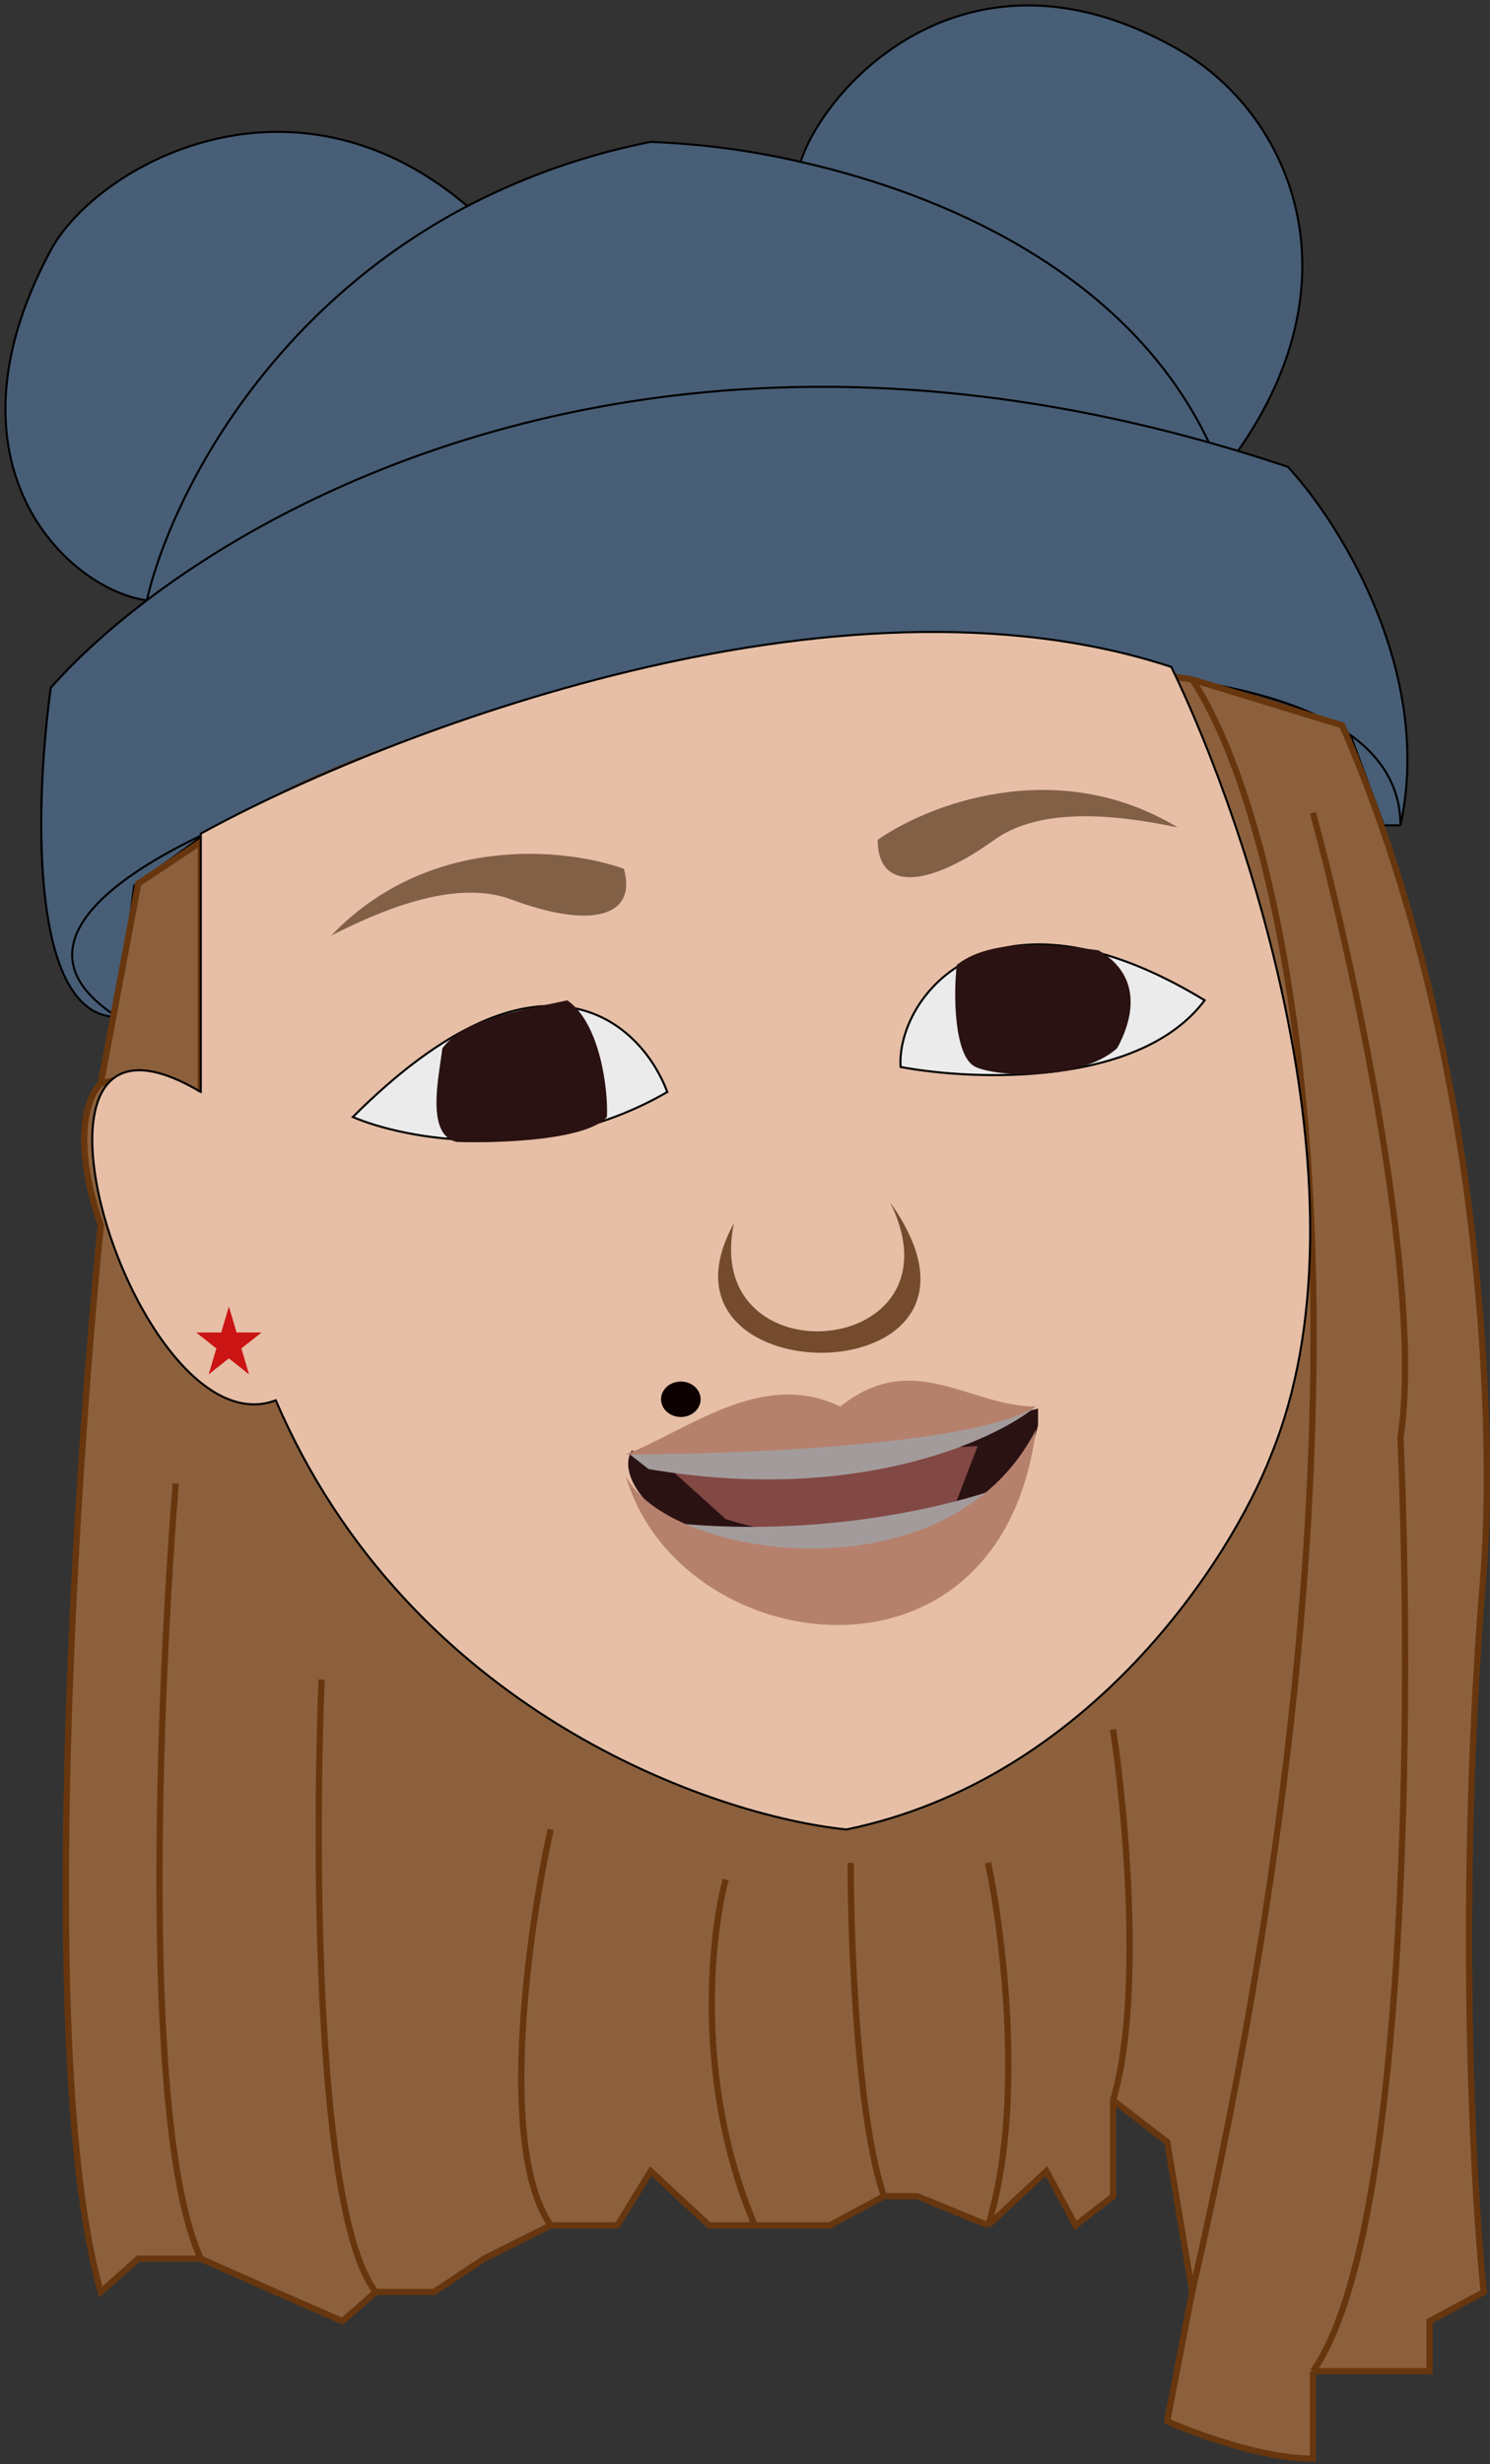
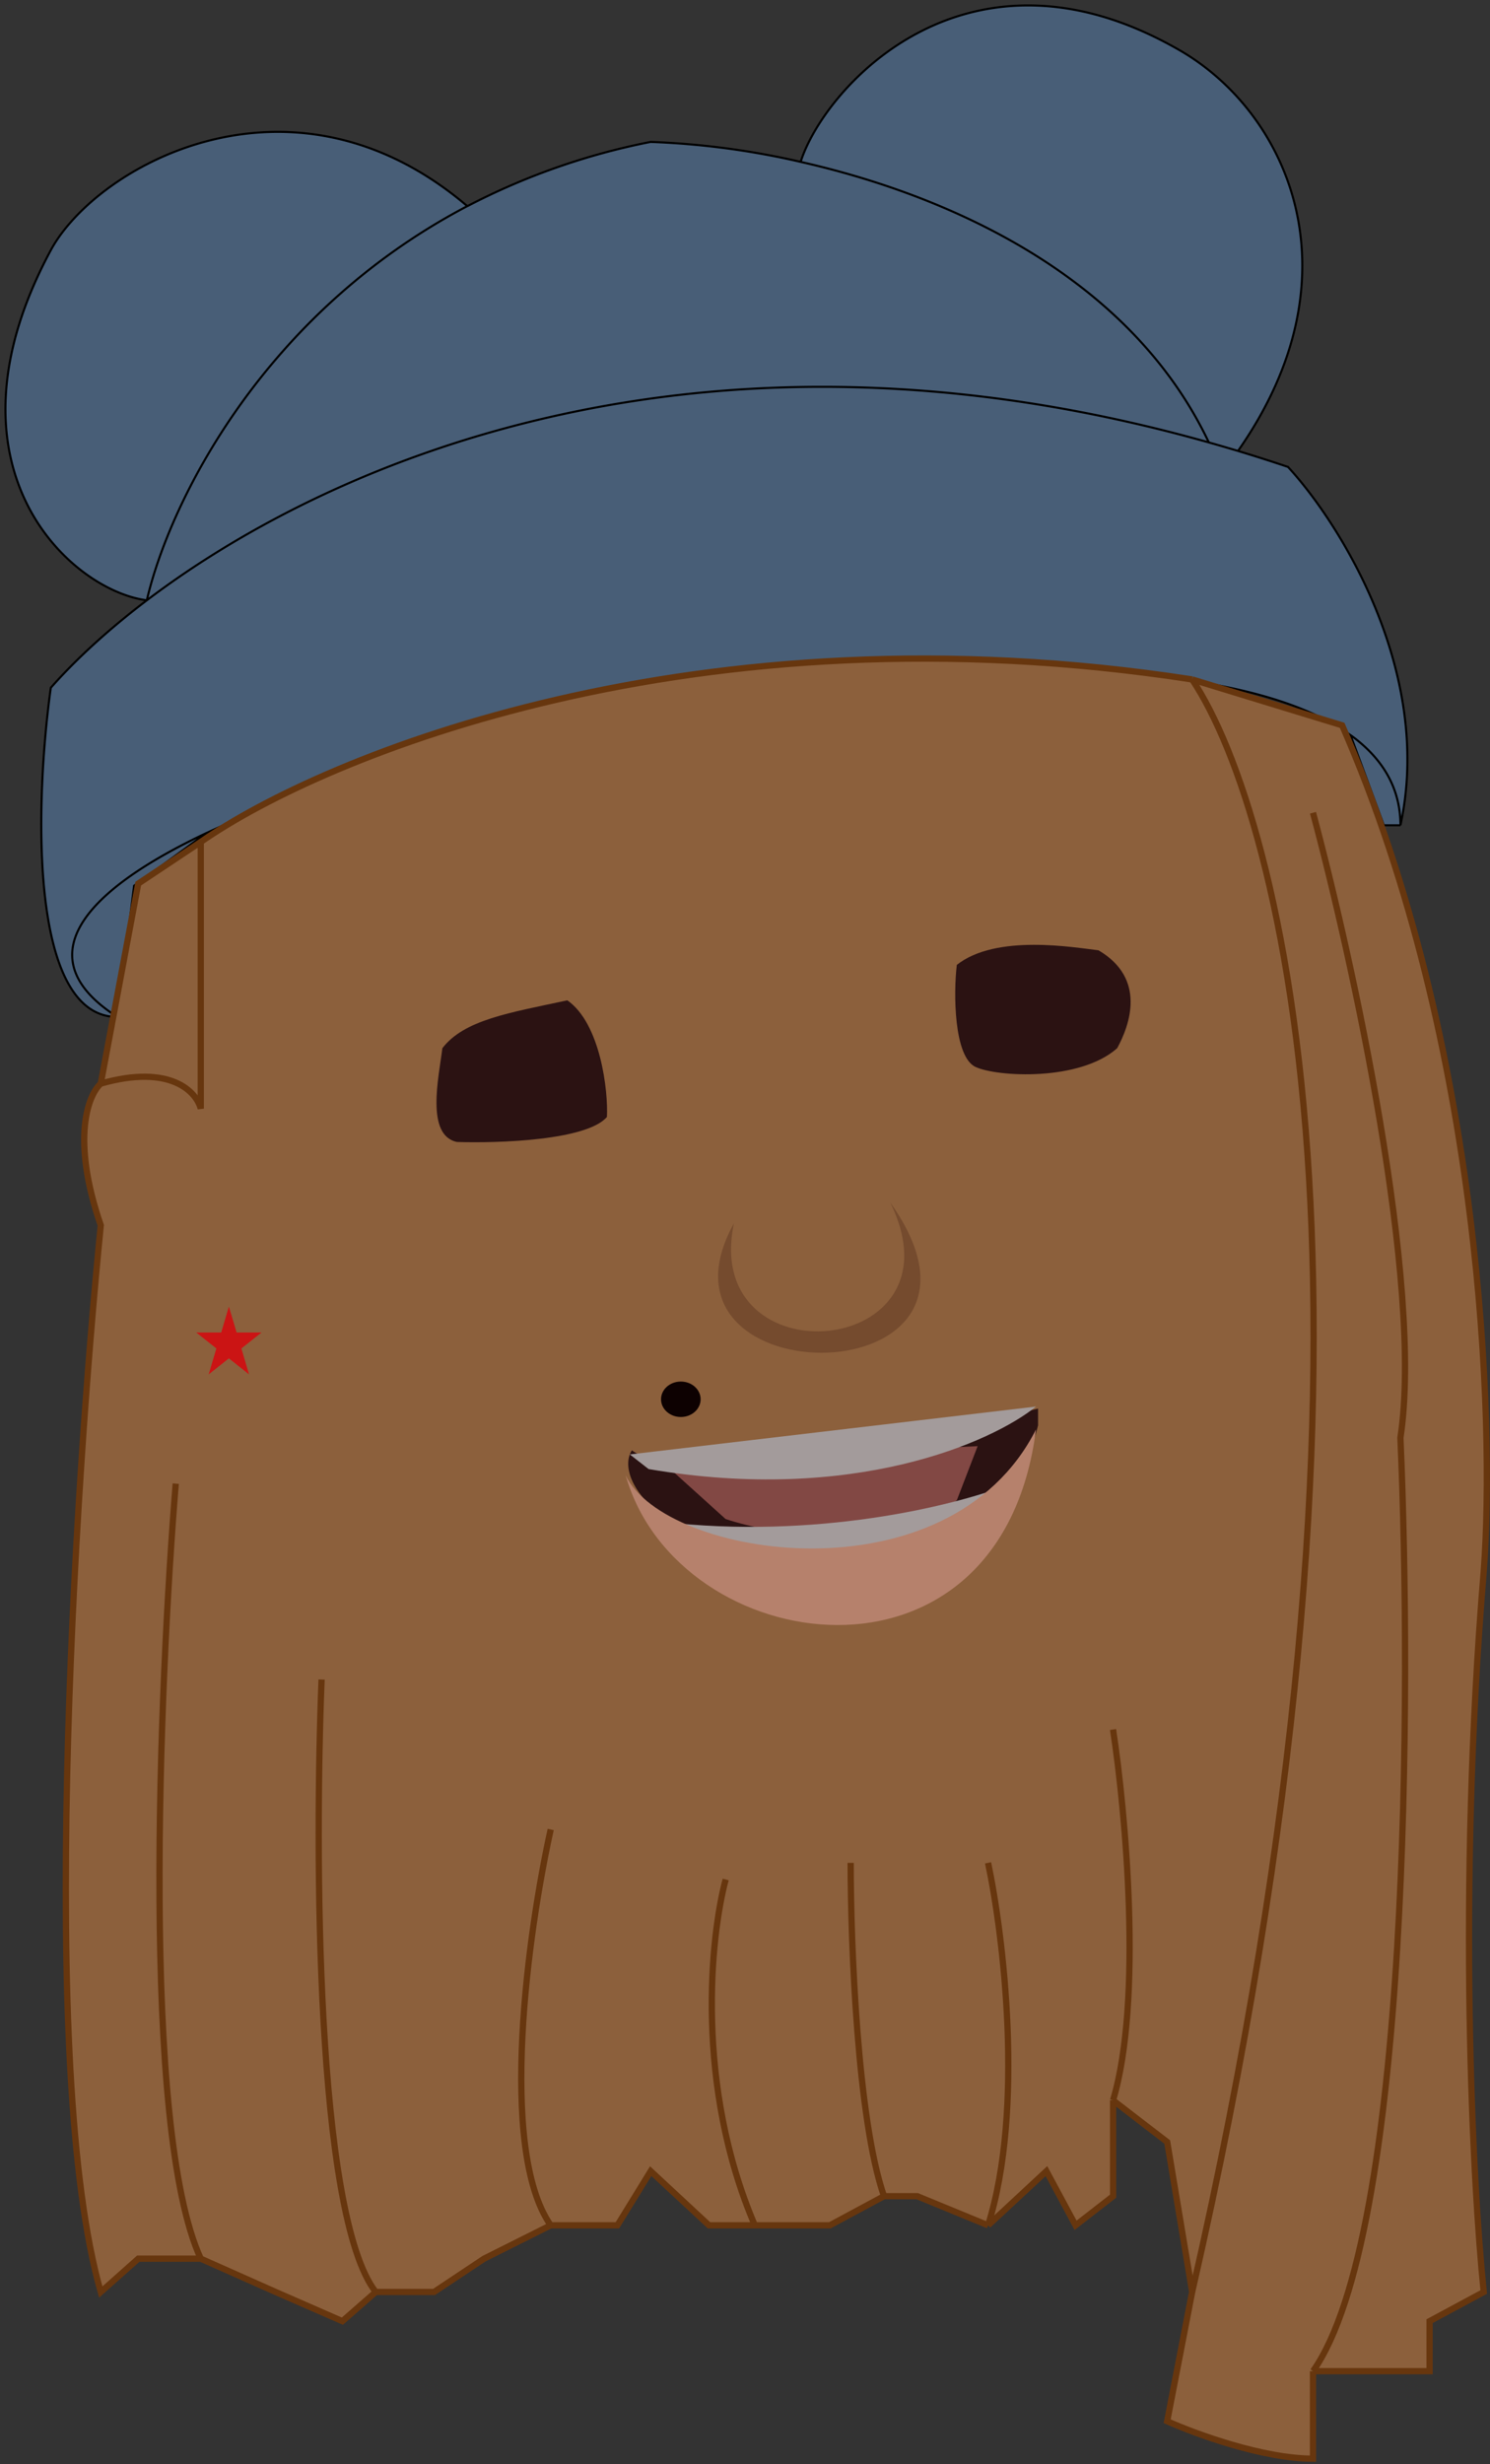
<svg xmlns="http://www.w3.org/2000/svg" width="274" height="453" fill="none" viewBox="0 0 274 453">
  <rect x="0" y="0" width="274" height="453" fill="#333333" stroke="none" />
  <path fill="#485E77" d="M21.6 186.96c-16.55 0-15.07-40.35-12.26-60.52 4.39-4.98 10.3-10.5 17.66-16.08C12.95 108.56-12.1 85.84 9.34 46c8.28-15.38 44.12-35.73 76.6-8.1 9.8-5.15 21-9.28 33.7-11.82 7.26.19 16.95 1.27 27.59 3.67 4.34-13.68 30.64-43.06 69.7-20.52 19.92 11.49 33.4 41.3 10.73 73.66q4.56 1.38 9.19 2.94c9.45 10.22 26.81 37.69 20.68 65.88h-3.06l-6.13-16.59c-34.53-24.9-157.18-7-210.27 17.96l-13.4 9.74z" />
  <path stroke="#000" stroke-width=".38" d="M21.6 186.96c-16.55 0-15.07-40.35-12.26-60.52 4.39-4.98 10.3-10.5 17.66-16.08m-5.4 76.6c-16.7-10.65-6.79-22.93 16.47-33.87M21.6 186.96l3.06-24.13 13.4-9.74m219.47-1.37c6.13-28.19-11.23-55.66-20.68-65.88a309 309 0 0 0-9.2-2.94m29.88 68.82c0-6.88-3.32-12.36-9.19-16.59m9.2 16.59h-3.07l-6.13-16.59M27 110.36c35.34-26.8 103.85-54.83 195.3-29.02M27 110.36C12.95 108.56-12.1 85.84 9.34 46c8.28-15.38 44.12-35.73 76.6-8.1M27 110.34c4.24-18.21 21.47-52.79 58.94-72.45M222.3 81.34c-14.54-30.64-47.9-45.44-75.07-51.58m75.07 51.58q2.66.75 5.36 1.56m-80.43-53.14a146 146 0 0 0-27.58-3.67 125 125 0 0 0-33.7 11.81m61.28-8.14c4.34-13.68 30.64-43.06 69.7-20.52 19.92 11.49 33.4 41.3 10.73 73.66m-189.6 70.2c53.1-24.96 175.76-42.86 210.28-17.96" />
  <path fill="#8C603C" d="m18.53 199.21 6.9-36.77 11.49-7.66c22.72-15.83 91-43.97 182.31-29.87l27.58 8.43c25.74 58.83 28.09 128.18 26.04 155.5-4.9 58.83-2.04 112.86 0 132.52l-9.96 5.36v9.2h-21.44V452c-9.2 0-21.7-4.6-26.81-6.9l4.6-23.74-4.6-27.58-9.96-7.66v17.62l-6.9 5.36-5.36-9.96-10.72 9.96-13.03-5.36h-6.12l-9.96 5.36h-22.22l-10.72-9.96-6.13 9.96h-12.25L89 415.23l-9.2 6.13H69.1l-6.13 5.36-12.25-5.36-13.8-6.13H25.44l-6.9 6.13c-11.64-40.45-4.85-147.59 0-196.1-5.51-15.94-2.3-24 0-26.05" />
  <path stroke="#67360E" stroke-width="1.15" d="M36.92 154.78v49.03c-.77-3.06-5.52-8.27-18.39-4.6m18.39-44.43-11.5 7.66-6.89 36.77m18.39-44.43c22.72-15.83 91-43.97 182.31-29.87m-200.7 74.3c-2.3 2.05-5.51 10.11 0 26.05-4.85 48.51-11.64 155.65 0 196.1l6.9-6.13h11.49m0 0 13.79 6.13 12.25 5.36 6.13-5.36m-32.17-6.13c-11.03-23.9-7.66-104.94-4.6-142.48m36.77 148.6h10.73l9.19-6.12 12.25-6.13M69.1 421.36c-11.03-14.1-11.23-80.94-9.96-112.6m42.14 100.34h12.25l6.13-9.96 10.72 9.96h8.43m-37.54 0c-9.8-14.1-4.08-54.39 0-72.77m37.54 72.77h13.79l9.96-5.36m-23.75 5.36c-11.03-25.74-8.17-53.1-5.36-63.58m29.1 58.22h6.13l13.03 5.36m-19.15-5.36c-4.9-14.1-6.13-46.73-6.13-61.28m25.28 66.64 10.72-9.96 5.36 9.96 6.9-5.36v-17.62M181.7 409.1c6.74-21.45 2.8-53.36 0-66.64m22.98 43.66 9.96 7.66 4.6 27.58m-14.56-35.24c5.51-18.38 2.3-53.1 0-68.17m14.55 103.4-4.6 23.76c5.11 2.3 17.62 6.89 26.82 6.89v-16.09m-22.22-14.55c40.45-176.5 16.85-271.17 0-296.45m22.22 311h21.44v-9.19l9.96-5.36c-2.04-19.66-4.9-73.7 0-132.52 2.05-27.32-.3-96.67-26.04-155.5l-27.58-8.43m22.22 311c17.77-25.12 18.13-124.86 16.08-171.59 4.3-28.18-8.93-88.34-16.08-114.9" />
-   <path fill="#E6BFA6" stroke="#000" stroke-width=".38" d="M36.92 200.75v-47.5c33.96-18.64 117.2-50.86 178.48-30.64 14.04 28.86 37.38 98.2 18.39 144.78-7.4 19.15-33.4 59.75-78.14 68.94-24.77-2.55-80.43-21.9-104.94-78.9-25.74 9.8-53.62-80.43-13.8-56.68Z" />
-   <path fill="#816046" d="M216.55 152.1c-22.37-13.48-46.09-4.08-55.15 2.3 0 9.5 9.19 8.81 21.45 0 9.19-6.6 24.38-4.21 33.7-2.3M60.91 172c18.05-18.89 43.4-16.05 53.83-12.27 2.49 9.17-6.56 10.92-20.7 5.63-10.6-3.96-24.64 2.34-33.13 6.63" />
-   <path fill="#EBEBEB" d="M165.61 196.15c-.77-12.9 16.85-36 55.92-12.26-11.95 15.94-42.26 14.81-55.92 12.26m-42.9 4.6c-4.85-12.9-23.2-30.03-57.83 4.6 9.57 4.08 34.55 8.88 57.83-4.6" />
-   <path stroke="#000" stroke-width=".38" d="M165.61 196.15c-.77-12.9 16.85-36 55.92-12.26-11.95 15.94-42.26 14.81-55.92 12.26Zm-42.9 4.6c-4.85-12.9-23.2-30.03-57.83 4.6 9.57 4.08 34.55 8.88 57.83-4.6Z" />
  <path fill="#754B2E" d="M134.97 224.88c-6.13 29.1 42.9 24.89 28.72-3.84 25.67 36-46.72 36.39-28.72 3.84" />
  <path fill="#2B1212" d="M84.03 209.94c-5.82-1.23-3.32-12-2.68-17.24 3.98-5.2 12.25-6.5 22.98-8.8 6.13 4.28 7.53 16.72 7.28 21.44-3.68 4.3-19.92 4.85-27.58 4.6m95.37-13.79c-3.99-1.84-4.09-13.53-3.45-18.77 7.28-5.74 21.58-3.19 26.05-2.68 8.88 5.2 5.74 13.79 3.44 18-6.9 6.13-22.06 5.29-26.04 3.45M131.9 285c-16.85-8.26-17.48-15.7-15.7-18.38 7.66 6.13 52.99-2.55 74.69-7.66v3.07c-6.44 27.57-42 26.8-58.98 22.98" />
  <path fill="#824844" d="m133.44 279.26-11.88-10.72 58.22-2.68-3.83 9.95c-12.56 9.81-33.58 6.39-42.51 3.45" />
  <path fill="#A39B9B" d="m190.5 258.58-74.68 8.8 3.45 2.69c37.68 6.44 63.2-4.98 71.24-11.49m-4.6 14.17c-9.5 16.24-45.07 13.66-61.66 10.34v-3.06c28.19 2.76 52.85-3.7 61.66-7.28" />
-   <path fill="#B6816C" d="M190.5 258.58c-10.72 7.05-54.76 8.8-75.45 8.8 11.11-4.2 25.05-15.85 39.45-8.8 13.49-10.72 23.75 0 36 0" />
  <path fill="#B6816C" d="M115.05 271.22c7.28 15.32 59.37 23.36 75.46-8.43-6.51 50.94-65.88 42.13-75.46 8.43" />
  <ellipse cx="125.2" cy="257.24" fill="#0D0101" rx="3.64" ry="3.26" />
  <path fill="#CB1414" d="m42.09 240.2 1.42 4.76h4.59l-3.71 2.94 1.41 4.77-3.71-2.95-3.72 2.95 1.42-4.77-3.71-2.94h4.6z" />
</svg>